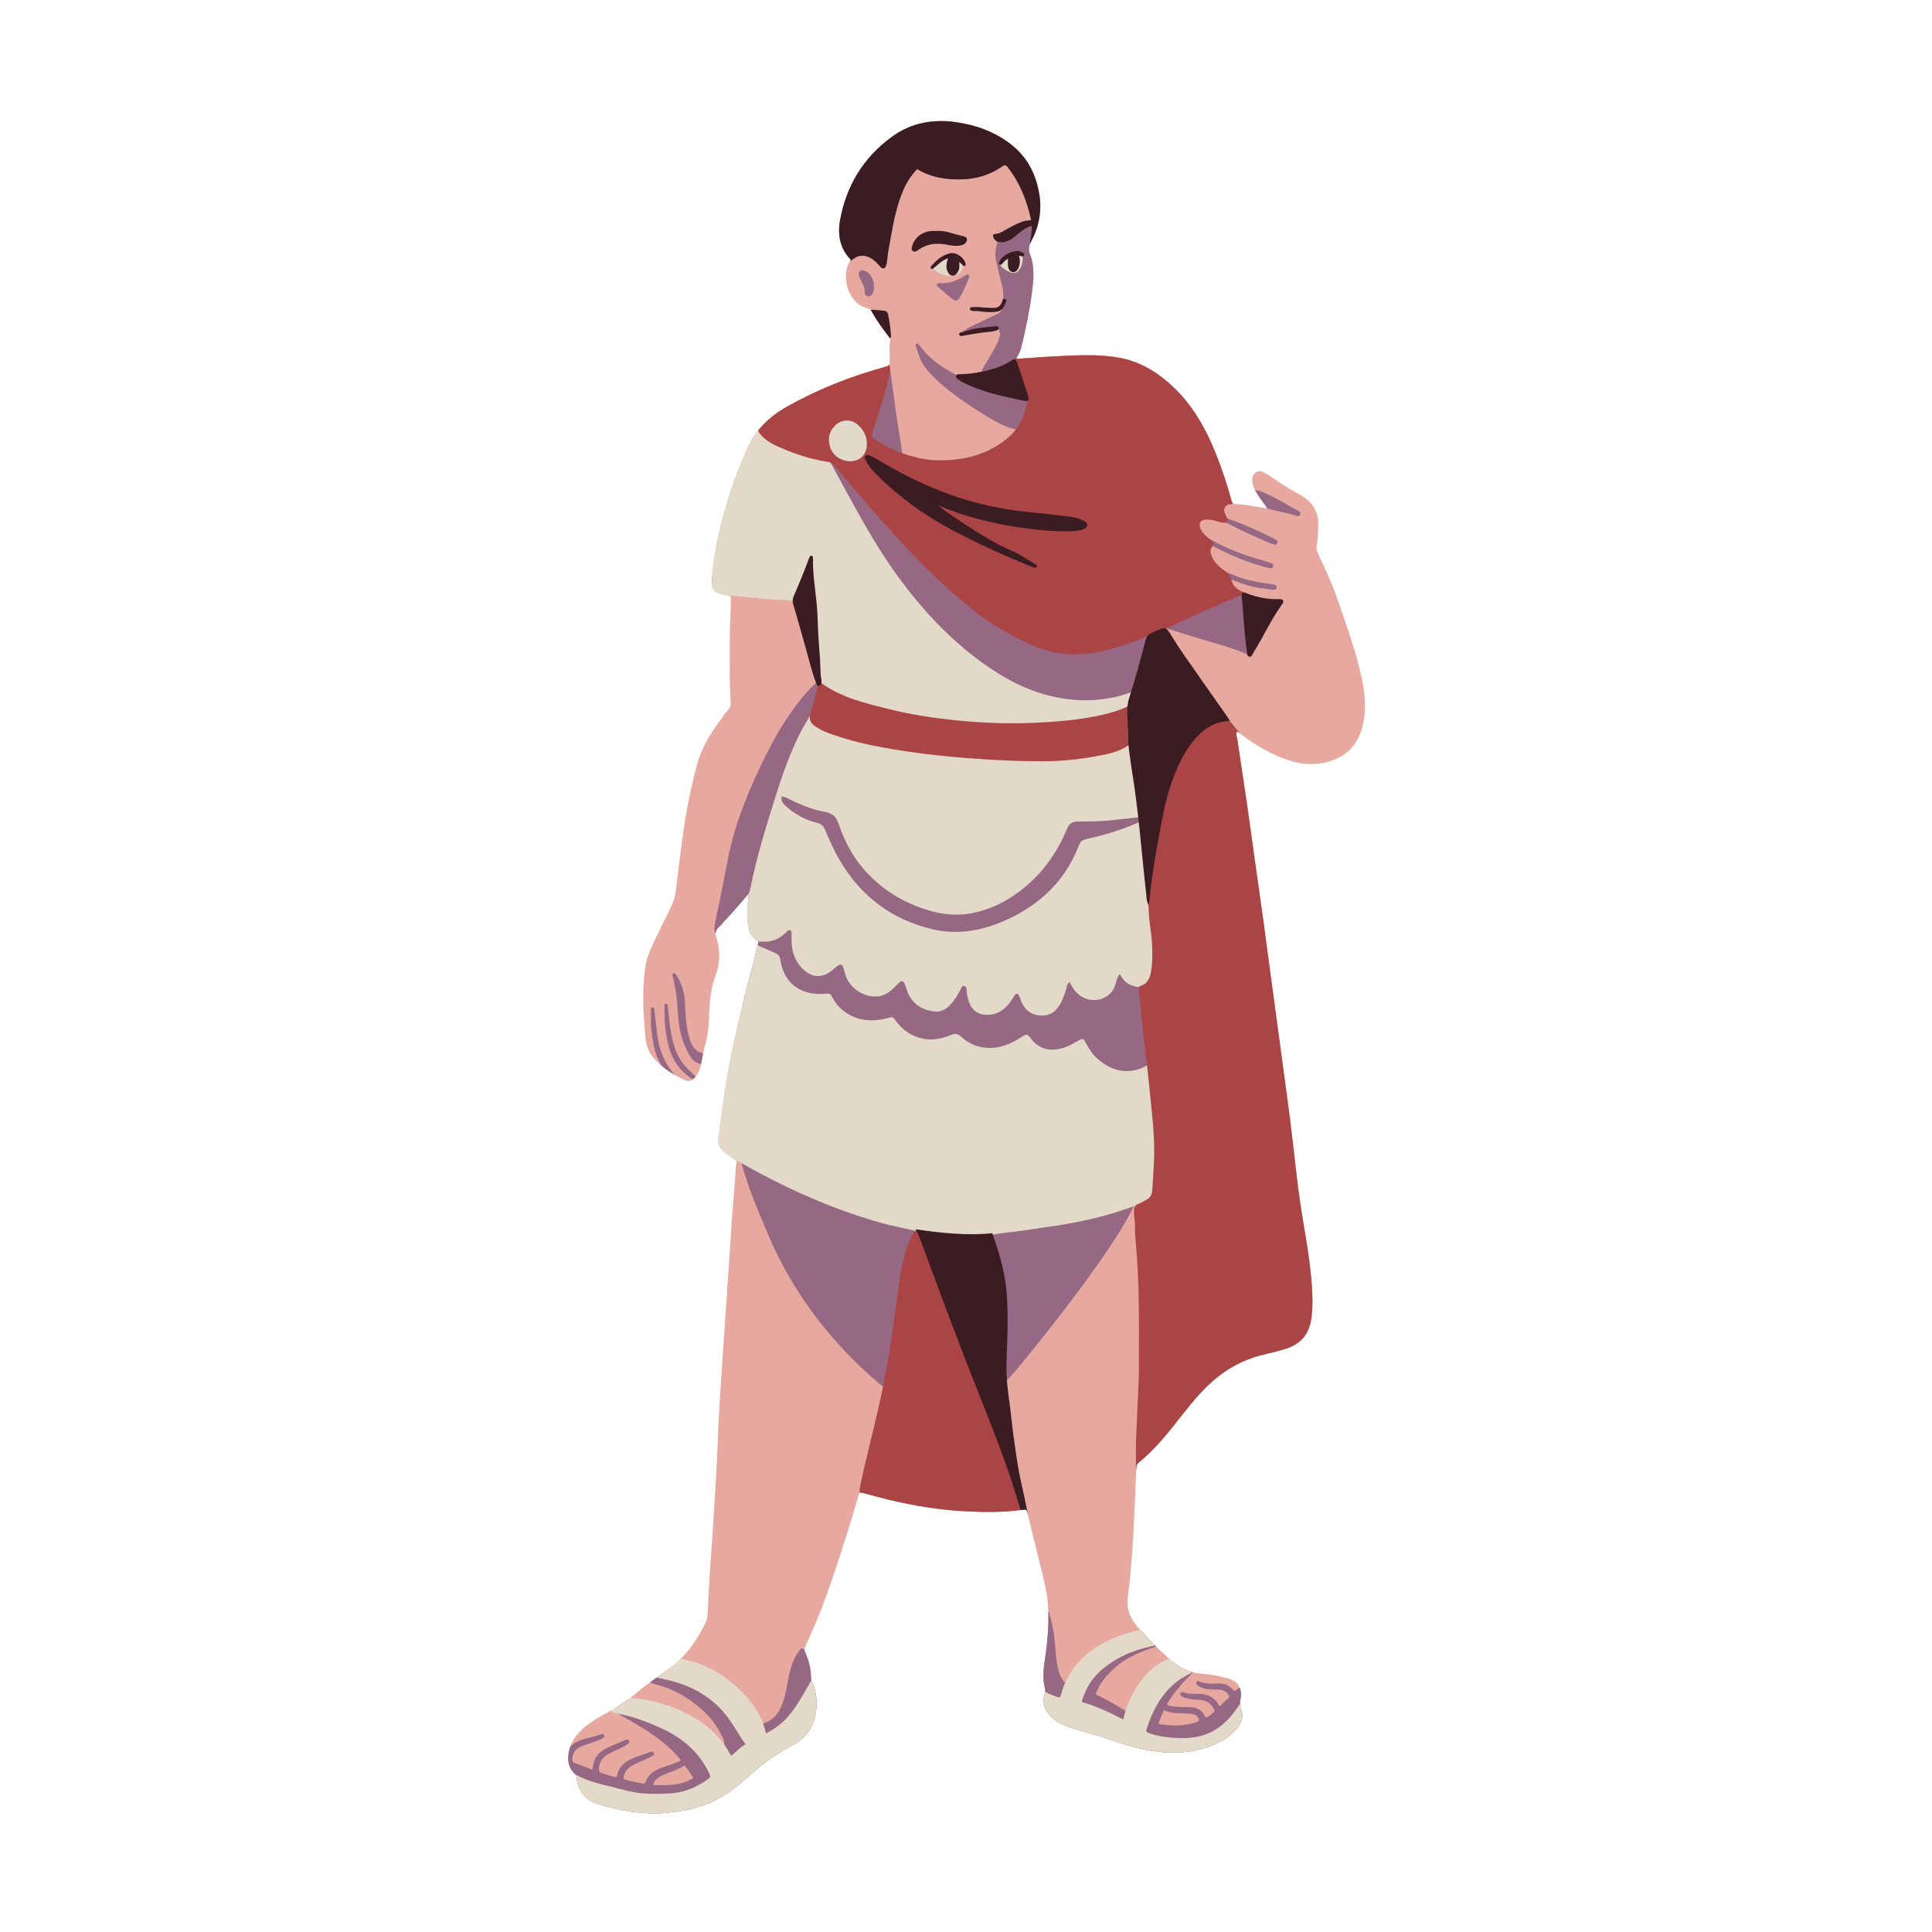
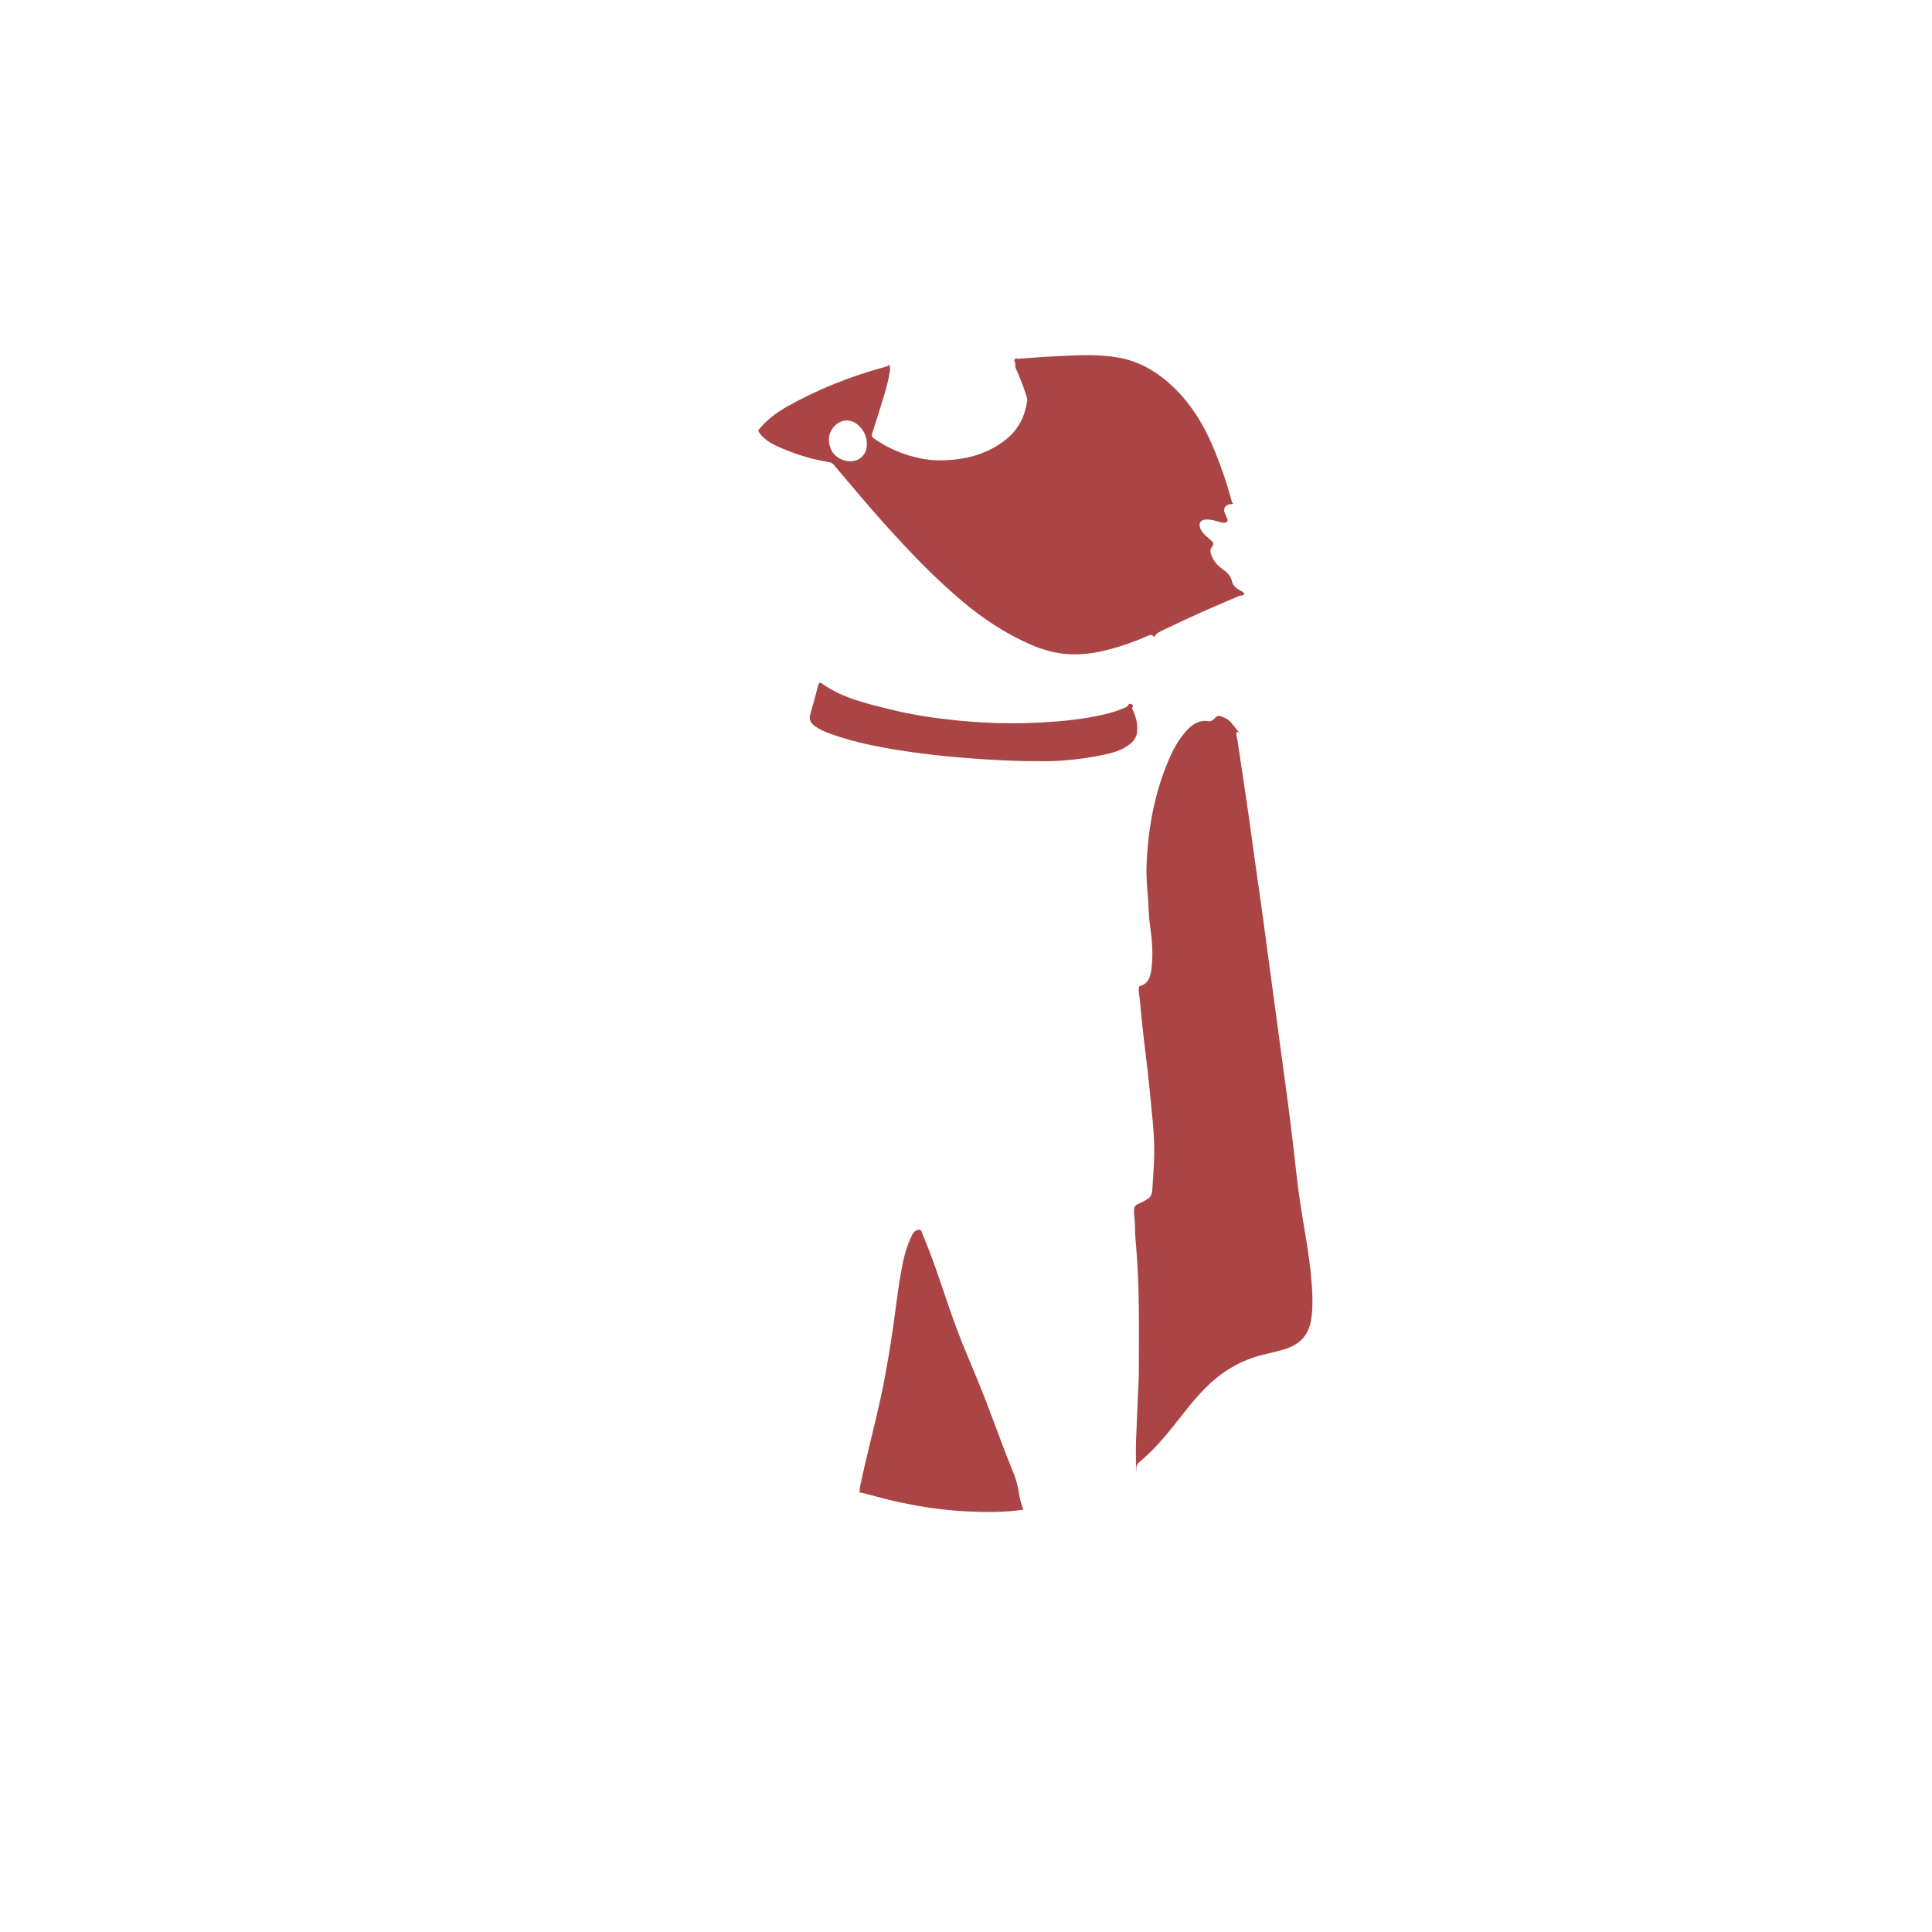
<svg xmlns="http://www.w3.org/2000/svg" width="500" zoomAndPan="magnify" viewBox="0 0 375 375" height="500" preserveAspectRatio="xMidYMid meet" version="1.0">
  <defs>
    <clipPath id="5654347ad1">
-       <path d="M 110.012 23 L 265 23 L 265 352 L 110.012 352 Z M 110.012 23 " clip-rule="nonzero" />
-     </clipPath>
+       </clipPath>
    <clipPath id="78bdc20812">
-       <path d="M 110.012 43 L 253 43 L 253 352 L 110.012 352 Z M 110.012 43 " clip-rule="nonzero" />
-     </clipPath>
+       </clipPath>
  </defs>
  <g clip-path="url(#5654347ad1)">
    <path fill="#e7a99f" d="M 264.316 141.523 C 263.215 145.23 260.613 147.305 256.906 148.062 C 253.695 148.715 250.672 147.965 247.75 146.664 C 245.203 145.535 242.895 144.023 240.668 142.367 C 240.496 142.238 240.344 142.078 240.07 142.031 C 239.859 142.648 240.141 143.234 240.219 143.809 C 240.785 147.801 241.422 151.777 242.004 155.766 C 242.543 159.48 243.035 163.199 243.559 166.914 C 244.09 170.723 244.645 174.527 245.172 178.336 C 245.641 181.746 246.086 185.16 246.543 188.57 C 246.938 191.492 247.34 194.41 247.73 197.332 C 248.215 200.898 248.691 204.465 249.168 208.027 C 249.586 211.133 250.023 214.238 250.41 217.348 C 250.832 220.734 251.223 224.125 251.598 227.516 C 252.039 231.523 252.664 235.5 253.344 239.473 C 253.902 242.746 254.375 246.031 254.617 249.352 C 254.77 251.402 254.824 253.438 254.59 255.488 C 254.195 258.934 252.594 260.883 249.273 261.902 C 247.281 262.512 245.227 262.855 243.246 263.512 C 240.156 264.543 237.453 266.199 235.051 268.375 C 232.246 270.918 230.02 273.961 227.676 276.902 C 225.676 279.41 223.555 281.805 221.07 283.855 C 220.703 284.156 220.574 284.488 220.555 284.965 C 220.383 289.277 220.215 293.594 219.977 297.902 C 219.77 301.559 219.473 305.207 219.055 308.848 C 219.012 309.25 218.945 309.648 218.891 310.047 C 218.594 312.34 219.434 314.258 220.914 315.93 C 223.043 318.324 225.301 320.59 227.77 322.648 C 229.398 324.008 231.238 324.73 233.375 324.879 C 235.043 324.992 236.699 325.312 238.316 325.77 C 240.324 326.336 241.195 327.758 240.785 329.797 C 240.645 330.5 240.617 331.137 240.906 331.848 C 241.52 333.363 240.836 334.633 239.855 335.746 C 238.688 337.078 237.199 337.996 235.586 338.668 C 232.438 339.973 229.168 340.375 225.75 340.102 C 222.344 339.828 219.117 338.953 215.934 337.809 C 213.316 336.863 210.598 336.238 207.957 335.375 C 206.5 334.898 205.109 334.309 204.004 333.195 C 202.805 331.984 202.258 330.578 202.766 328.887 C 202.902 328.426 202.898 328.012 202.781 327.539 C 202.309 325.629 202.562 323.711 202.848 321.805 C 203.324 318.633 203.613 315.453 203.457 312.246 C 203.324 309.539 202.699 306.918 202.035 304.301 C 201.148 300.816 200.324 297.316 199.465 293.824 C 199.254 292.965 199.238 292.949 198.43 293.059 C 194.805 293.562 191.16 293.543 187.527 293.355 C 182.402 293.094 177.344 292.277 172.355 291.066 C 170.785 290.688 169.234 290.254 167.676 289.84 C 166.844 289.621 166.84 289.617 166.598 290.414 C 165.715 293.324 164.887 296.25 163.953 299.141 C 161.727 306.051 159.473 312.957 156.32 319.52 C 156.113 319.953 156.094 320.312 156.301 320.75 C 157.031 322.316 157.398 323.973 157.43 325.703 C 157.434 325.957 157.492 326.188 157.602 326.414 C 158.266 327.785 158.5 329.273 158.488 330.746 C 158.457 334.09 157.188 336.82 154.16 338.555 C 152.465 339.523 150.754 340.469 149.176 341.633 C 147.32 342.996 145.59 344.508 143.859 346.02 C 140.609 348.852 136.93 350.75 132.637 351.43 C 130.543 351.762 128.453 352.039 126.34 351.961 C 122.699 351.824 119.137 351.199 115.688 350.035 C 113.406 349.27 112.148 347.629 111.965 345.207 C 111.941 344.887 111.879 344.613 111.629 344.379 C 110.137 342.961 110.035 341.242 110.566 339.395 C 111.078 337.617 112.211 336.277 113.605 335.133 C 114.883 334.086 116.305 333.25 117.758 332.473 C 120.07 331.234 122.223 329.77 124.211 328.059 C 126.051 326.477 128.137 325.219 130.074 323.758 C 133.18 321.418 135.336 318.344 136.977 314.867 C 137.18 314.445 137.301 313.992 137.328 313.523 C 137.473 310.891 137.59 308.254 137.754 305.621 C 137.895 303.297 138.09 300.98 138.246 298.656 C 138.402 296.336 138.539 294.012 138.68 291.688 C 138.852 288.805 139.031 285.926 139.18 283.043 C 139.281 281.117 139.309 279.191 139.41 277.27 C 139.578 274.078 139.77 270.887 139.973 267.695 C 140.211 263.945 140.473 260.199 140.727 256.453 C 141.02 252.121 141.324 247.785 141.617 243.449 C 141.766 241.254 141.883 239.051 142.043 236.852 C 142.258 233.945 142.496 231.039 142.73 228.129 C 142.797 227.328 142.746 226.516 142.934 225.719 C 143.02 225.352 142.789 225.152 142.508 224.977 C 141.793 224.535 141.129 224.02 140.473 223.496 C 139.641 222.832 139.297 222 139.441 220.957 C 139.777 218.434 140.098 215.906 140.449 213.387 C 141.758 204.094 144.051 195.012 146.461 185.961 C 146.703 185.062 146.895 184.152 147.109 183.25 C 147.164 183.012 147.285 182.777 146.996 182.59 C 145.285 181.473 145.113 179.707 145.035 177.906 C 144.973 176.477 145.211 175.066 145.328 173.426 C 143.645 175.457 142.039 177.27 140.387 179.039 C 140.133 179.312 139.922 179.633 139.633 179.863 C 138.82 180.52 138.77 181.23 139.098 182.219 C 139.898 184.633 139.727 187.105 138.855 189.449 C 137.867 192.102 137.73 194.832 137.617 197.594 C 137.547 199.297 137.391 200.996 136.926 202.652 C 136.594 203.848 136.328 205.059 136.129 206.285 C 135.953 207.371 135.566 208.375 134.809 209.215 C 134.289 209.793 133.699 209.988 132.973 209.66 C 130.594 208.586 128.43 207.207 126.727 205.199 C 125.762 204.062 125.418 202.668 125.277 201.234 C 124.84 196.746 124.598 192.25 125.242 187.758 C 125.477 186.113 126.082 184.582 126.797 183.098 C 127.898 180.805 128.996 178.508 130.148 176.238 C 130.707 175.145 131.039 174.008 131.191 172.797 C 131.875 167.348 132.43 161.883 133.453 156.484 C 133.977 153.742 134.582 151.02 135.312 148.32 C 136.191 145.078 137.953 142.32 139.91 139.656 C 140.352 139.055 140.766 138.426 141.266 137.875 C 141.746 137.344 141.871 136.766 141.816 136.082 C 141.512 132.109 141.684 128.129 141.645 124.152 C 141.617 121.539 141.844 118.938 141.871 116.328 C 141.875 115.836 141.793 115.559 141.23 115.59 C 140.992 115.605 140.742 115.508 140.5 115.453 C 138.543 115 138.004 114.457 138.18 112.223 C 138.441 108.91 139.031 105.641 139.797 102.41 C 141.031 97.207 142.773 92.188 144.922 87.281 C 146.551 83.559 149.164 80.961 152.629 78.996 C 158.719 75.547 165.16 73.004 171.898 71.184 C 172.504 71.02 172.691 70.801 172.691 70.195 C 172.688 68.801 172.574 67.398 172.789 66.008 C 172.832 65.723 172.664 65.543 172.512 65.348 C 171.297 63.77 170.125 62.164 169.168 60.414 C 169 60.113 168.789 59.922 168.469 59.855 C 164.691 59.082 162.945 53.551 165.152 50.426 C 162.992 48.262 162.547 45.512 163.051 42.738 C 164.258 36.062 167.574 30.578 173.117 26.547 C 176.836 23.844 181.023 23.074 185.512 23.703 C 189.395 24.246 192.996 25.539 196.125 27.938 C 199.32 30.379 201.051 33.688 201.719 37.613 C 202.277 40.902 201.68 43.977 200.121 46.883 C 199.695 47.68 199.574 48.465 199.902 49.289 C 200.848 51.668 200.637 54.113 200.332 56.551 C 199.891 60.059 199.164 63.516 198.355 66.957 C 198.141 67.875 197.828 68.73 197.289 69.461 C 197.336 69.691 197.492 69.645 197.594 69.641 C 199.98 69.48 202.363 69.27 204.754 69.16 C 208.883 68.969 213.012 68.68 217.125 69.41 C 220.754 70.059 223.852 71.727 226.613 74.098 C 230.945 77.816 233.781 82.543 235.883 87.773 C 237.109 90.828 238.176 93.934 239.027 97.113 C 239.129 97.492 239.18 97.801 239.699 97.824 C 241.781 97.918 243.82 98.336 245.945 98.727 C 245.824 98.348 245.598 98.109 245.402 97.855 C 244.832 97.113 244.312 96.34 243.828 95.543 C 243.52 95.035 243.258 94.5 243.141 93.922 C 242.984 93.148 242.934 92.348 243.641 91.77 C 244.355 91.191 245.059 91.539 245.723 91.898 C 246.156 92.137 246.57 92.422 246.973 92.711 C 248.469 93.781 250.027 94.738 251.641 95.621 C 252.184 95.918 252.711 96.254 253.219 96.609 C 255.008 97.859 255.891 99.574 255.879 101.766 C 255.871 103.195 255.785 104.621 255.562 106.031 C 255.461 106.672 255.684 107.195 255.941 107.719 C 257.348 110.594 258.648 113.512 259.688 116.539 C 261.422 121.586 263.266 126.602 264.359 131.84 C 265.031 135.059 265.27 138.309 264.316 141.523 Z M 264.316 141.523 " fill-opacity="1" fill-rule="nonzero" />
  </g>
  <g clip-path="url(#78bdc20812)">
    <path fill="#966883" d="M 129.562 202.191 C 129.168 200.375 128.992 198.523 128.969 196.664 C 128.969 196.168 128.969 195.672 128.969 195.176 C 128.969 194.965 129.051 194.789 129.273 194.785 C 129.496 194.777 129.574 194.949 129.598 195.156 C 129.715 196.234 129.859 197.305 129.961 198.383 C 130.125 200.086 130.465 201.746 130.977 203.375 C 131.562 205.23 132.656 206.742 134.078 208.043 C 134.375 208.316 134.668 208.594 134.949 208.887 C 134.969 208.906 134.988 208.93 135.008 208.953 C 134.941 209.039 134.883 209.133 134.809 209.215 C 134.703 209.332 134.598 209.426 134.488 209.512 C 134.469 209.5 134.449 209.492 134.43 209.477 C 134.301 209.395 134.176 209.301 134.047 209.215 C 131.527 207.527 130.191 205.074 129.562 202.191 Z M 126.918 203.059 C 127.211 204.477 127.738 205.758 128.477 206.922 C 129.262 207.574 130.105 208.145 130.992 208.652 C 130.969 208.625 130.945 208.598 130.922 208.57 C 128.902 206.312 127.91 203.613 127.543 200.652 C 127.348 199.086 127.18 197.516 127 195.945 C 126.977 195.719 126.926 195.484 126.633 195.516 C 126.418 195.539 126.352 195.73 126.352 195.934 C 126.355 196.527 126.352 197.117 126.352 197.707 C 126.324 199.512 126.555 201.293 126.918 203.059 Z M 131.023 191.562 C 131.5 193.875 131.473 196.242 131.758 198.574 C 132.051 200.945 132.781 203.156 134.066 205.18 C 134.488 205.84 135.055 206.281 135.812 206.477 C 135.902 206.5 135.992 206.508 136.082 206.504 C 136.098 206.43 136.117 206.359 136.129 206.285 C 136.227 205.68 136.344 205.082 136.473 204.484 C 136.316 204.41 136.105 204.332 135.82 204.227 C 135.168 203.992 134.738 203.527 134.402 202.949 C 134.07 202.383 133.875 201.766 133.711 201.141 C 133.156 199.062 133.035 196.934 132.965 194.797 C 132.906 193.105 132.488 191.5 131.73 189.98 C 131.574 189.672 131.391 189.391 131.168 189.133 C 131.051 189 130.926 188.82 130.707 188.934 C 130.473 189.059 130.496 189.234 130.562 189.48 C 130.75 190.168 130.879 190.867 131.023 191.562 Z M 218.391 237.238 C 219.48 235.332 220.543 233.457 221.051 231.234 C 221.531 229.129 220.672 228.094 219.414 227.504 C 219.219 227.414 219.012 227.348 218.805 227.277 C 217.387 226.777 215.91 226.59 214.422 226.543 C 211.527 226.457 208.652 226.605 205.785 227.07 C 203.145 227.5 200.566 228.117 198.086 229.129 C 193.891 230.844 191.07 233.824 189.699 238.152 C 188.973 240.438 188.621 242.797 188.379 245.168 C 188.121 247.703 188.117 250.254 188.16 253.5 C 188.219 254.91 188.117 257.02 188.289 259.133 C 188.457 261.234 188.586 263.336 188.93 265.418 C 189.137 266.703 189.363 267.988 189.973 269.156 C 190.684 270.527 191.746 270.824 193.055 270.027 C 193.887 269.52 194.578 268.848 195.242 268.148 C 196.805 266.5 198.246 264.746 199.672 262.98 C 204.949 256.422 210.133 249.793 214.863 242.824 C 216.098 241 217.301 239.148 218.391 237.238 Z M 240.906 331.848 C 241.52 333.363 240.836 334.633 239.855 335.746 C 238.688 337.078 237.199 337.996 235.586 338.668 C 232.438 339.973 229.168 340.375 225.75 340.102 C 222.344 339.828 219.117 338.953 215.934 337.809 C 213.316 336.863 210.598 336.238 207.957 335.375 C 206.5 334.898 205.109 334.309 204.004 333.195 C 202.805 331.984 202.258 330.578 202.766 328.887 C 202.902 328.426 202.898 328.012 202.781 327.539 C 202.309 325.629 202.562 323.711 202.848 321.805 C 203.309 318.727 203.59 315.641 203.461 312.531 C 204.121 314.461 204.523 316.445 204.719 318.488 C 204.906 320.395 204.941 322.328 205.449 324.195 C 205.742 325.285 206.168 326.312 207.156 326.988 C 207.793 327.426 207.914 327.398 208.27 326.703 C 211.09 321.219 215.602 317.977 221.441 316.504 C 222.402 317.562 223.387 318.598 224.406 319.598 C 224.117 319.703 223.824 319.789 223.531 319.887 C 220.77 320.82 218.152 322.016 216 324.047 C 214.77 325.211 213.719 326.508 212.992 328.047 C 212.875 328.297 212.699 328.531 212.734 328.914 C 215.109 329.957 217.305 331.422 219.641 332.75 C 220.133 331.762 220.512 330.816 220.988 329.914 C 222.5 327.059 224.531 324.672 227.238 322.883 C 227.391 322.781 227.547 322.684 227.703 322.59 C 227.727 322.609 227.746 322.629 227.77 322.648 C 228.918 323.605 230.18 324.242 231.57 324.59 C 230.531 325.625 229.516 326.684 228.578 327.812 C 227.801 328.746 227.105 329.73 226.484 330.867 C 227.297 331.293 228.141 331.227 228.945 331.328 C 229.344 331.379 229.758 331.352 230.16 331.336 C 231.859 331.27 233.332 331.625 234.023 333.414 C 234.523 333.215 234.891 332.934 235.246 332.641 C 235.844 332.141 235.848 332.113 235.434 331.43 C 234.852 330.477 233.988 330.02 232.887 329.949 C 231.988 329.891 231.086 329.855 230.215 329.598 C 229.883 329.5 229.57 329.367 229.289 329.172 C 229.074 329.023 229.039 328.816 229.156 328.602 C 229.262 328.414 229.453 328.363 229.641 328.445 C 230.652 328.883 231.719 328.746 232.77 328.77 C 234.414 328.805 235.73 329.406 236.543 330.902 C 236.59 330.984 236.648 331.059 236.707 331.129 C 236.723 331.148 236.762 331.148 236.777 331.152 C 237.316 330.641 237.852 330.129 238.395 329.629 C 238.66 329.383 238.617 329.168 238.422 328.902 C 237.891 328.172 237.137 327.961 236.297 327.953 C 235.395 327.941 234.488 327.953 233.613 327.703 C 233.16 327.57 232.723 327.41 232.371 327.086 C 232.199 326.926 232.117 326.727 232.262 326.504 C 232.379 326.316 232.59 326.289 232.758 326.363 C 233.941 326.871 235.176 326.801 236.422 326.773 C 237.5 326.746 238.539 327.004 239.25 327.93 C 239.504 328.266 239.734 328.238 240.02 327.996 C 240.211 327.836 240.402 327.68 240.602 327.539 C 240.887 328.168 240.961 328.922 240.785 329.797 C 240.645 330.5 240.617 331.137 240.906 331.848 Z M 232.484 333.312 C 232.145 332.836 231.633 332.688 231.105 332.645 C 229.359 332.504 227.582 332.672 225.91 331.965 C 225.48 332.852 225.152 333.648 224.852 334.578 C 225.367 334.812 225.844 334.738 226.293 334.801 C 228.285 335.066 230.246 334.871 232.168 334.309 C 232.812 334.117 232.871 333.863 232.484 333.312 Z M 157.602 326.414 C 158.266 327.785 158.5 329.273 158.488 330.746 C 158.457 334.09 157.188 336.82 154.16 338.555 C 152.465 339.523 150.754 340.469 149.176 341.633 C 147.32 342.996 145.59 344.508 143.859 346.02 C 140.609 348.852 136.93 350.75 132.637 351.43 C 130.543 351.762 128.453 352.039 126.34 351.961 C 122.699 351.824 119.137 351.199 115.688 350.035 C 115.273 349.895 114.906 349.719 114.559 349.52 C 114.996 349.316 115.438 349.117 115.883 348.926 C 116.191 348.797 116.539 348.758 116.832 348.48 C 115.273 347.984 113.75 347.5 112.293 346.84 C 112.121 346.344 112.012 345.801 111.965 345.207 C 111.941 344.887 111.879 344.613 111.629 344.379 C 110.137 342.961 110.035 341.242 110.566 339.395 C 110.602 339.277 110.645 339.168 110.684 339.055 C 111.191 338.457 111.922 338.035 112.805 337.734 C 114.035 337.312 115.336 337.113 116.559 336.656 C 116.801 336.562 117.145 336.453 117.27 336.828 C 117.387 337.168 117.105 337.328 116.855 337.465 C 115.98 337.953 115.012 338.195 114.078 338.523 C 113.551 338.711 113.016 338.879 112.512 339.121 C 111.547 339.59 111.145 340.43 111.102 341.465 C 111.09 341.762 111.121 342.016 111.453 342.145 C 112.613 342.578 113.766 343.027 114.938 343.477 C 115 343.359 115.078 343.285 115.082 343.207 C 115.152 341.32 116.184 340.074 117.793 339.281 C 118.961 338.707 120.188 338.246 121.391 337.742 C 121.621 337.645 121.891 337.547 122.059 337.816 C 122.25 338.125 122.039 338.348 121.809 338.527 C 121.289 338.93 120.695 339.199 120.105 339.48 C 119.293 339.867 118.449 340.188 117.695 340.695 C 116.742 341.34 116.301 342.242 116.258 343.375 C 116.242 343.762 116.344 344.035 116.75 344.148 C 117.703 344.414 118.625 344.789 119.559 344.941 C 119.809 344.801 119.785 344.594 119.828 344.418 C 120.137 343.16 120.914 342.273 122.031 341.668 C 123.379 340.938 124.863 340.559 126.289 340.035 C 126.555 339.938 126.793 339.957 126.926 340.23 C 127.07 340.531 126.855 340.703 126.637 340.824 C 126.199 341.062 125.758 341.289 125.305 341.488 C 124.418 341.871 123.523 342.23 122.688 342.707 C 121.707 343.266 121.102 344.074 121.023 345.305 C 122.266 345.727 123.547 345.941 124.824 346.176 C 125.168 346.238 125.262 346.035 125.352 345.797 C 125.852 344.469 126.891 343.715 128.145 343.219 C 129.035 342.863 129.965 342.598 130.875 342.281 C 131.285 342.137 131.699 342.008 132.18 341.684 C 131.574 340.902 130.906 340.188 130.195 339.52 C 127.59 337.07 124.578 335.211 121.465 333.492 C 121.086 333.281 120.695 333.082 120.336 332.836 C 119.809 332.473 119.527 331.992 119.496 331.48 C 120.34 330.965 121.16 330.406 121.957 329.824 C 122.5 329.973 123.031 330.16 123.551 330.371 C 128.438 332.34 132.805 335.07 136.285 339.086 C 137 339.91 137.605 340.812 138.203 341.703 C 138.535 341.691 138.625 341.426 138.766 341.242 C 139.156 340.719 139.461 340.113 139.922 339.668 C 140.754 338.867 140.711 338.129 140.219 337.129 C 139.184 335.027 137.84 333.191 136.078 331.668 C 133.48 329.422 130.566 327.738 127.199 326.918 C 126.926 326.852 126.652 326.77 126.402 326.648 C 126.328 326.613 126.258 326.57 126.188 326.523 C 127.422 325.629 128.691 324.785 129.914 323.875 C 136.152 325.57 141.082 329.031 144.348 334.723 C 144.828 335.559 144.824 335.547 145.762 335.238 C 146.465 335.004 147.172 334.77 147.895 334.59 C 149.699 334.145 150.852 332.996 151.59 331.34 C 152.266 329.824 152.582 328.219 152.871 326.605 C 153.266 324.434 153.711 322.285 155.09 320.465 C 155.559 319.844 155.555 319.902 156.16 320.168 C 156.16 320.355 156.203 320.543 156.301 320.75 C 157.031 322.316 157.398 323.973 157.43 325.703 C 157.434 325.957 157.492 326.188 157.602 326.414 Z M 134.566 345.105 C 134.02 344.234 133.523 343.422 132.879 342.66 C 131.844 343.359 130.711 343.758 129.582 344.176 C 128.945 344.41 128.305 344.66 127.754 345.074 C 127.312 345.41 126.898 345.758 126.773 346.457 C 129.516 346.547 132.152 346.625 134.566 345.105 Z M 178.52 238.645 C 176.875 233.055 173.984 228.234 169.336 224.629 C 163.988 220.48 157.941 218.73 151.18 219.836 C 149.43 220.121 147.793 220.742 146.246 221.664 C 144.988 222.414 144.723 223.848 143.797 224.805 C 143.684 224.922 143.742 225.098 143.785 225.25 C 143.875 225.547 143.953 225.844 144.035 226.141 C 145.34 230.832 147.242 235.297 149.148 239.762 C 154.117 251.395 161.664 261.07 171.348 269.145 C 172.25 269.898 173.152 270.672 174.211 271.215 C 175.742 272 176.801 271.664 177.629 270.168 C 178.176 269.184 178.477 268.109 178.723 267.023 C 179.809 262.191 180.148 257.277 180.234 252.344 C 180.215 250.883 180.176 249.426 180.078 247.969 C 179.871 244.805 179.418 241.684 178.52 238.645 Z M 179.43 71.117 C 180.469 72.527 181.723 73.742 183.059 74.863 C 185.727 77.105 188.621 79.039 191.602 80.84 C 193.195 81.805 194.805 82.766 196.637 83.223 C 197.805 83.516 199.012 83.609 199.965 82.652 C 201.371 81.242 201.895 77.59 199.609 75.891 C 198.98 75.422 198.27 75.113 197.523 74.883 C 195.695 74.32 193.797 74.113 191.77 73.875 C 193.426 73.328 194.852 72.59 196.254 71.801 C 197.379 71.168 198.344 70.41 199.16 69.527 C 198.641 69.566 198.117 69.605 197.594 69.641 C 197.492 69.645 197.336 69.691 197.289 69.461 C 197.828 68.73 198.141 67.875 198.355 66.957 C 199.164 63.516 199.891 60.059 200.332 56.551 C 200.637 54.113 200.848 51.668 199.902 49.289 C 199.574 48.465 199.695 47.68 200.121 46.883 C 200.707 45.785 201.156 44.664 201.461 43.52 C 201.141 43.426 200.789 43.398 200.395 43.473 C 198.531 43.828 196.891 44.676 195.297 45.66 C 194.906 45.902 194.625 46.402 194.016 46.238 C 193.816 46.184 193.746 46.469 193.691 46.637 C 193.277 47.949 193.023 49.281 193.344 50.656 C 193.691 52.164 194.012 53.68 194.438 55.164 C 194.781 56.375 194.727 57.613 194.824 58.832 C 194.898 59.781 194.336 60.598 193.387 61.043 C 191.672 61.848 189.973 62.68 188.258 63.48 C 187.832 63.68 187.469 63.965 187.074 64.207 C 186.902 64.316 186.77 64.449 186.855 64.66 C 186.98 64.953 187.184 64.809 187.398 64.754 C 189.203 64.301 191.039 64 192.883 63.758 C 193.684 63.656 193.898 63.859 194.082 64.633 C 194.141 64.898 194.059 65.117 194.004 65.359 C 193.707 66.621 193.004 67.688 192.375 68.785 C 191.742 69.891 191.023 70.945 190.492 72.102 C 190.254 72.617 190.055 73.145 190.52 73.699 C 189.824 73.812 189.32 73.582 188.793 73.57 C 187.488 73.539 186.285 73.141 185.16 72.531 C 182.535 71.117 180.148 69.406 178.398 66.941 C 178.25 66.734 178.117 66.59 177.879 66.711 C 177.684 66.812 177.711 67.023 177.77 67.207 C 178.207 68.559 178.57 69.953 179.43 71.117 Z M 251.934 99.117 C 249.656 97.859 247.43 96.504 245.027 95.477 C 244.66 95.324 244.285 95.152 243.961 95.18 C 243.844 95.184 243.738 95.188 243.633 95.203 C 243.695 95.316 243.762 95.43 243.828 95.543 C 244.312 96.34 244.832 97.113 245.402 97.855 C 245.586 98.098 245.801 98.328 245.926 98.68 C 246.051 98.723 246.18 98.762 246.305 98.793 C 248.039 99.262 249.82 99.52 251.531 100.09 C 251.809 100.184 252.188 100.281 252.363 99.922 C 252.559 99.512 252.234 99.285 251.934 99.117 Z M 247.137 113.453 C 246.891 113.418 246.648 113.336 246.402 113.316 C 244.98 113.184 243.594 112.855 242.199 112.555 C 240.434 112.18 238.867 111.25 237.133 110.789 C 236.84 110.711 236.484 110.508 236.34 110.918 C 236.223 111.254 236.602 111.352 236.836 111.488 C 236.941 111.555 237.055 111.602 237.168 111.66 C 238.66 112.426 240.238 112.988 241.832 113.504 C 243.523 114.047 245.277 114.285 247.203 114.469 C 247.395 114.449 247.781 114.41 247.793 113.961 C 247.805 113.57 247.461 113.496 247.137 113.453 Z M 247.457 104.645 C 247.273 104.527 247.082 104.426 246.887 104.332 C 243.938 102.883 240.941 101.547 237.828 100.488 C 237.586 100.406 237.348 100.375 237.309 100.379 C 236.859 100.41 236.531 100.266 236.445 100.582 C 236.348 100.945 236.695 101.02 236.957 101.098 C 238.086 101.449 239.117 102.023 240.172 102.547 C 242.117 103.508 244.102 104.387 246.094 105.254 C 246.406 105.387 246.73 105.492 247.051 105.617 C 247.391 105.746 247.754 105.836 247.93 105.426 C 248.113 105.008 247.746 104.824 247.457 104.645 Z M 234.746 105.539 C 234.992 105.727 235.258 105.891 235.527 106.039 C 238.758 107.785 242.141 109.152 245.684 110.113 C 245.949 110.188 246.23 110.227 246.473 110.277 C 246.762 110.281 247.027 110.27 247.121 109.98 C 247.227 109.664 247.078 109.438 246.777 109.32 C 246.488 109.211 246.195 109.113 245.898 109.023 C 243.828 108.395 241.742 107.805 239.734 106.984 C 238.184 106.352 236.645 105.699 235.211 104.824 C 234.969 104.676 234.66 104.359 234.418 104.77 C 234.234 105.09 234.496 105.352 234.746 105.539 Z M 242.711 119.387 C 242.617 118.402 242.477 117.418 242.168 116.473 C 241.848 115.492 241.559 115.316 240.539 115.32 C 239.895 115.32 239.324 115.547 238.762 115.809 C 237.184 116.551 235.539 117.066 233.832 117.426 C 232.562 117.695 231.293 118 230.047 118.355 C 228.406 118.82 226.777 119.309 225.211 119.992 C 224.688 120.219 224.277 120.504 224.465 121.168 C 224.844 121.492 225.305 121.652 225.777 121.797 C 228.383 122.59 230.992 123.383 233.598 124.184 C 236.465 125.066 239.395 125.762 242.125 127.043 C 242.301 127.125 242.469 127.227 242.637 127.082 C 242.883 126.875 242.719 126.703 242.559 126.543 C 242.383 126.375 242.5 126.211 242.551 126.035 C 243.191 123.832 242.918 121.605 242.711 119.387 Z M 224.449 121.16 C 224.453 121.164 224.457 121.164 224.465 121.168 C 224.465 121.172 224.465 121.176 224.465 121.18 L 224.449 121.156 C 224.926 122.438 225.453 123.707 225.746 125.039 C 226.23 127.23 226.055 129.426 225.555 131.598 C 225.309 132.656 225.078 133.719 224.781 134.762 C 224.598 135.398 224.668 135.957 224.926 136.559 C 226.66 140.645 228.375 144.742 230.082 148.84 C 230.266 149.289 230.707 149.73 230.305 150.293 C 230.273 150.34 230.348 150.465 230.375 150.551 C 231.352 153.605 231.898 156.754 232.496 159.891 C 232.984 162.449 233.578 164.988 234.086 167.547 C 234.441 169.32 234.496 171.117 234.445 172.926 C 234.348 176.188 234.254 179.445 234.496 182.711 C 234.738 185.938 234.098 189.074 233.391 192.203 C 231.918 198.727 228.438 204.211 224.535 209.488 C 222.367 212.418 219.828 214.953 216.684 216.832 C 214.367 218.215 211.895 219.184 209.164 219.406 C 207.504 219.543 205.871 219.379 204.246 219.082 C 202.535 218.77 200.84 218.355 199.129 218.051 C 197.406 217.742 195.664 217.734 193.922 217.934 C 190.664 218.301 187.402 218.301 184.137 218.09 C 182.336 217.977 180.535 217.836 178.738 217.688 C 173.945 217.293 169.289 216.215 164.676 214.914 C 161.16 213.922 157.77 212.641 154.645 210.723 C 151.191 208.605 148.5 205.832 146.875 202.047 C 145.867 199.707 144.957 197.34 144.152 194.93 C 144.891 191.934 145.668 188.945 146.461 185.961 C 146.703 185.062 146.895 184.152 147.109 183.25 C 147.164 183.012 147.285 182.777 146.996 182.59 C 146.105 182.008 145.637 181.25 145.379 180.406 C 145.949 179.125 146.609 177.883 147.383 176.684 C 148.086 175.59 149.004 174.797 150.098 174.199 C 150.871 173.773 151.047 173.215 150.992 172.383 C 150.82 169.906 150.734 167.422 150.602 164.742 C 150.273 165.418 150.023 165.934 149.773 166.453 C 148.258 169.629 146.793 172.832 145.102 175.918 C 145.172 175.129 145.266 174.309 145.328 173.426 C 143.645 175.457 142.039 177.27 140.387 179.039 C 140.133 179.312 139.922 179.633 139.633 179.863 C 139.156 180.25 138.949 180.652 138.918 181.117 C 138.781 180.938 138.691 180.703 138.68 180.371 C 138.652 179.496 138.883 178.648 139.07 177.809 C 139.98 173.672 140.699 169.496 141.578 165.355 C 142.629 160.398 144.469 155.699 146.531 151.09 C 148.664 146.328 151.027 141.691 154.113 137.457 C 155.246 135.898 156.453 134.398 157.855 133.066 C 158.012 132.914 158.176 132.77 158.309 132.598 C 158.77 131.992 158.914 131.996 159.309 132.652 C 159.832 133.535 159.73 134.512 159.738 135.469 C 159.762 138.996 159.246 142.445 158.203 145.816 C 158.152 145.98 158.168 146.168 158.16 146.344 C 158.938 145.773 159.574 145.09 160.059 144.23 C 160.789 142.934 161.508 141.633 162.082 140.25 C 162.703 138.762 163.453 137.332 164.227 135.914 C 165.395 133.785 166.012 131.535 166 129.059 C 165.98 124.945 165.574 120.891 164.938 116.828 C 164.352 113.098 163.207 109.527 162.348 105.879 C 161.559 102.52 160.453 99.262 159.332 96.004 C 158.352 93.148 158.125 90.242 159.031 87.309 C 159.059 87.223 159.082 87.129 159.102 87.039 C 159.367 85.711 160.207 85.137 161.535 85.125 C 161.996 85.121 162.355 85.184 162.727 85.492 C 165.664 87.938 168.625 90.363 171.57 92.801 C 173.137 94.102 174.965 94.848 176.891 95.398 C 180.711 96.5 184.562 97.496 188.336 98.758 C 190.75 99.566 193.074 100.633 195.527 101.328 C 197.383 101.852 199.242 102.355 201.047 103.031 C 203.363 103.895 205.535 105.027 207.547 106.457 C 209.555 107.879 211.699 109.078 213.82 110.312 C 214.953 110.969 216.043 111.68 217.094 112.461 C 218.203 113.289 219.18 114.234 219.867 115.445 C 220.754 117 222.105 118.184 223.188 119.586 C 223.598 120.117 224.027 120.633 224.449 121.16 Z M 158.129 146.371 C 158.074 146.371 158.055 146.383 158.09 146.418 C 158.102 146.402 158.117 146.387 158.129 146.371 Z M 182.289 55.871 C 183.102 56.586 183.93 57.281 184.758 57.98 C 185.398 58.52 185.824 58.492 186.273 57.762 C 187.02 56.555 187.555 55.238 188.066 53.918 C 188.141 53.723 188.238 53.488 188.02 53.32 C 187.805 53.152 187.609 53.297 187.426 53.41 C 187.242 53.523 187.07 53.656 186.883 53.766 C 185.645 54.492 184.332 54.98 182.949 54.992 C 182.809 54.969 182.75 54.957 182.688 54.949 C 182.375 54.906 182.02 54.848 181.883 55.211 C 181.762 55.539 182.094 55.699 182.289 55.871 Z M 167.844 56.824 C 167.805 57.195 168.152 57.426 168.492 57.527 C 168.793 57.617 169.027 57.414 169.215 57.211 C 169.598 56.793 169.609 56.25 169.672 55.836 C 169.637 54.641 169.32 53.668 168.461 52.93 C 167.945 52.484 167.273 52.312 166.949 52.609 C 166.453 53.062 166.707 53.566 166.93 54.055 C 167.332 54.941 167.953 55.75 167.844 56.824 Z M 168.164 82.918 C 168.516 86.125 170.418 88.137 173.477 89.672 C 173.613 89.738 173.77 89.781 173.922 89.801 C 174.41 89.855 174.793 89.664 174.957 89.203 C 175.078 88.855 175.176 88.492 175.125 88.105 C 175.004 87.219 174.93 86.32 174.766 85.438 C 173.992 81.234 173.52 76.992 172.93 72.766 C 172.871 72.336 172.793 71.91 172.707 71.488 C 172.676 71.332 172.555 71.203 172.387 71.195 C 172.199 71.188 172.133 71.336 172.117 71.504 C 172.105 71.625 172.098 71.75 172.086 71.977 C 171.289 71.73 170.934 72.191 170.617 72.727 C 168.77 75.879 167.758 79.207 168.164 82.918 Z M 168.164 82.918 " fill-opacity="1" fill-rule="nonzero" />
  </g>
-   <path fill="#e3d9c8" d="M 207.082 237.562 C 204.059 238.082 201.012 238.473 197.98 238.934 C 196.414 239.172 194.828 239.262 193.277 239.547 C 190.32 240.086 187.344 240.121 184.371 240.004 C 182.426 239.926 180.488 239.613 178.586 239.125 C 175.98 238.457 173.32 238.031 170.73 237.285 C 162.328 234.867 154.34 231.453 146.664 227.285 C 145.684 226.754 144.707 226.211 143.75 225.641 C 143.469 225.473 143.18 225.379 142.879 225.328 C 142.801 225.188 142.668 225.074 142.508 224.977 C 141.793 224.535 141.129 224.02 140.473 223.496 C 139.641 222.832 139.297 222 139.441 220.957 C 139.777 218.434 140.098 215.906 140.449 213.387 C 141.758 204.094 144.051 195.012 146.461 185.961 C 146.684 185.129 146.863 184.293 147.062 183.457 C 147.102 183.477 147.148 183.5 147.188 183.523 C 147.379 183.625 147.574 183.723 147.773 183.809 C 148.684 184.207 149.59 184.605 150.504 184.996 C 151.098 185.25 151.375 185.66 151.473 186.332 C 152.203 191.348 156.105 193.32 160.27 192.875 C 160.93 192.805 161.242 192.93 161.512 193.484 C 162.141 194.766 163.07 195.801 164.258 196.59 C 166.703 198.215 169.367 198.336 172.129 197.656 C 173.398 197.344 173.164 197.227 173.965 198.266 C 174.969 199.578 176.191 200.59 177.746 201.195 C 180.094 202.113 182.383 201.824 184.625 200.867 C 185.379 200.543 185.895 200.617 186.527 201.199 C 188.547 203.051 190.945 203.723 193.676 203.258 C 195.34 202.977 196.785 202.23 198.184 201.352 C 199.359 200.617 199.352 200.621 200.18 201.684 C 201.508 203.379 203.227 204.016 205.359 203.637 C 206.711 203.402 207.883 202.805 209.043 202.133 C 210.223 201.449 210.238 201.449 210.859 202.617 C 211.465 203.75 212.18 204.805 213.168 205.637 C 215.68 207.75 218.484 208.574 221.641 207.285 C 225.609 205.668 227.918 200.422 226.398 196.379 C 225.617 194.301 224.367 192.641 221.703 192.82 C 221.828 191.836 221.727 191.668 220.781 191.543 C 219.32 191.355 218.207 190.691 217.543 189.352 C 217.488 189.234 217.43 189.133 217.234 189.156 C 216.828 189.758 216.695 190.5 216.469 191.188 C 215.367 194.523 211.203 194.977 209.004 192.711 C 208.414 192.102 208 191.387 207.602 190.629 C 207.086 190.973 207.09 191.512 206.953 191.965 C 206.578 193.18 206.176 194.383 205.434 195.434 C 204.668 196.516 203.625 197.129 202.285 197.129 C 200.426 197.129 199.098 196.246 198.305 194.57 C 198.105 194.152 198.004 193.691 197.805 193.273 C 197.582 192.797 197.297 192.766 196.969 193.184 C 196.648 193.602 196.398 194.07 196.086 194.496 C 195.258 195.625 194.242 196.527 192.836 196.836 C 190.477 197.348 188.625 196.508 187.973 194.156 C 187.816 193.59 187.68 193.016 187.625 192.43 C 187.59 192.035 187.664 191.523 187.215 191.395 C 186.691 191.246 186.594 191.812 186.414 192.141 C 185.801 193.262 185.16 194.359 184.23 195.254 C 183.449 196 182.5 196.465 181.449 196.344 C 178.883 196.055 176.961 194.809 176.047 192.281 C 175.93 191.961 175.844 191.629 175.734 191.309 C 175.387 190.289 175.008 190.199 174.254 190.996 C 173.715 191.566 173.16 192.109 172.531 192.566 C 171.895 193.027 171.199 193.34 170.395 193.406 C 167.637 193.645 164.898 191.824 164.078 189.172 C 163.945 188.727 163.844 188.273 163.695 187.836 C 163.473 187.184 163.137 187.066 162.574 187.473 C 162.098 187.82 161.68 188.246 161.199 188.59 C 159.48 189.82 157.684 189.723 156.102 188.332 C 154.844 187.223 154.105 185.84 153.785 184.191 C 153.594 183.199 153.648 182.215 153.633 181.223 C 153.629 180.973 153.656 180.699 153.375 180.578 C 153.098 180.457 152.906 180.656 152.723 180.824 C 152.586 180.953 152.453 181.082 152.316 181.207 C 151.148 182.293 149.793 182.883 148.168 182.77 C 147.891 182.754 147.609 182.762 147.328 182.762 C 147.27 182.762 147.211 182.766 147.152 182.773 C 147.125 182.707 147.082 182.645 146.996 182.59 C 145.285 181.473 145.113 179.707 145.035 177.906 C 144.973 176.484 145.211 175.082 145.328 173.453 C 145.484 173.008 145.625 172.555 145.719 172.09 C 146.898 166.262 148.648 160.59 150.43 154.926 C 151.652 151.027 152.98 147.164 154.73 143.461 C 155.445 141.941 156.262 140.48 157.141 139.051 C 157.223 138.918 157.305 138.789 157.395 138.66 C 157.539 138.453 157.711 138.211 157.992 138.363 C 158.289 138.527 158.145 138.773 158.012 139 C 157.887 139.211 157.789 139.438 157.648 139.734 C 160.359 140.223 163.059 140.465 165.773 140.688 C 165.031 140.078 164.238 139.559 163.523 138.934 C 162.203 137.781 160.926 136.582 160.164 134.984 C 159.422 133.426 158.902 131.832 158.824 130.031 C 158.711 127.496 157.949 125.039 157.273 122.594 C 156.949 121.43 156.562 120.285 156.066 119.18 C 155.836 118.668 155.547 118.195 155.227 117.734 C 154.707 116.98 154.047 116.586 153.059 116.543 C 150.176 116.414 147.301 116.152 144.426 115.848 C 143.191 115.719 141.949 115.637 140.711 115.508 C 140.641 115.488 140.57 115.469 140.5 115.453 C 138.918 115.09 138.273 114.645 138.172 113.32 C 138.203 113.324 138.234 113.328 138.27 113.324 C 138.363 112.891 138.285 112.465 138.199 112.047 C 138.469 108.793 139.043 105.586 139.797 102.41 C 141.031 97.207 142.773 92.188 144.922 87.281 C 146.32 84.082 148.449 81.719 151.223 79.871 C 152.234 80.43 153.215 81.043 154.227 81.602 C 156.238 82.711 158.258 83.809 160.277 84.906 C 160.383 84.965 160.504 84.988 160.672 85.047 C 160.711 83.195 161.551 81.781 162.902 80.629 C 163.203 80.371 163.477 80.137 163.883 80.426 C 163.953 80.477 164.059 80.488 164.148 80.484 C 165.848 80.438 166.855 81.438 167.555 82.809 C 168.453 84.578 168.961 86.453 168.84 88.457 C 168.723 90.434 167.336 91.387 165.43 90.836 C 164.074 90.445 163.031 89.574 161.992 88.605 C 161.906 89.07 162.273 89.477 161.98 89.922 C 161.449 89.438 161.297 88.68 160.727 88.176 C 160.504 88.449 160.598 88.664 160.719 88.879 C 165.055 96.758 169.094 104.812 174.441 112.098 C 179.352 118.777 184.977 124.758 191.855 129.469 C 195.695 132.102 199.805 134.188 204.391 135.203 C 210.871 136.641 217.094 135.961 222.992 132.828 C 223.184 132.727 223.348 132.574 223.68 132.582 C 223.133 134.812 222.191 136.77 220.457 138.301 C 218.461 140.062 216.016 140.848 213.512 141.512 C 213.219 141.59 212.922 141.633 212.648 141.824 C 214.52 141.75 216.211 142.297 217.863 143.074 C 218.84 143.531 219.438 144.246 219.797 145.219 C 220.215 146.359 220.43 147.555 220.551 148.754 C 220.855 151.711 220.965 154.684 221.484 157.621 C 221.613 158.371 221.469 158.574 220.711 158.664 C 218.773 158.883 216.832 159.109 214.887 159.289 C 212.957 159.469 211.035 159.441 209.105 159.461 C 208.121 159.469 207.516 159.898 207.129 160.828 C 205.539 164.695 203.312 168.152 200.246 171.02 C 196.945 174.105 193.176 176.367 188.668 177.246 C 185.762 177.812 182.914 177.516 180.117 176.664 C 175.121 175.141 170.848 172.484 167.457 168.477 C 165.344 165.98 163.867 163.109 162.824 160.043 C 162.344 158.633 161.656 157.84 160.125 157.59 C 157.789 157.207 155.613 156.273 153.484 155.25 C 152.934 154.988 152.398 154.656 151.73 154.578 C 151.555 155.309 151.855 155.812 152.32 156.258 C 154.113 157.969 156.223 159.133 158.613 159.727 C 159.438 159.93 159.859 160.344 160.164 161.086 C 161.043 163.238 162.004 165.355 163.211 167.352 C 167.316 174.152 173.254 178.527 180.969 180.363 C 185.723 181.496 190.352 180.711 194.793 178.793 C 199.324 176.836 203.227 174.039 206.188 170.035 C 207.547 168.199 208.598 166.199 209.414 164.078 C 209.676 163.395 210.059 163.043 210.785 162.883 C 213.723 162.227 216.617 161.422 219.414 160.301 C 220.129 160.016 220.82 159.676 221.566 159.344 C 221.766 159.855 221.883 160.324 221.879 160.82 C 221.875 161.145 222.02 161.336 222.34 161.422 C 226.285 162.48 229.137 165.031 231.52 168.195 C 234.07 171.582 236.254 175.168 237.637 179.199 C 238.285 181.086 238.707 183.016 238.844 184.996 C 238.977 186.863 238.578 188.695 238.23 190.523 C 237.812 192.715 237.48 194.91 237.359 197.145 C 237.211 199.84 237.094 202.539 236.977 205.234 C 236.863 207.836 236.691 210.438 236.43 213.027 C 235.949 217.797 235.414 222.566 234.004 227.18 C 233.262 229.594 232.301 231.895 230.391 233.684 C 228.047 235.879 223.992 236.375 221.445 234.172 C 221.09 233.859 220.773 233.859 220.344 234.023 C 216.047 235.664 211.605 236.781 207.082 237.562 Z M 196.168 52.879 C 196.887 53.16 197.504 52.91 197.938 52.266 C 198.273 51.762 198.391 51.176 198.492 50.602 C 198.672 49.586 198.012 48.988 197.008 49.223 C 195.758 49.512 194.781 50.219 193.961 51.227 C 194.52 52.051 195.301 52.539 196.168 52.879 Z M 240.906 331.848 C 240.758 331.477 240.695 331.129 240.688 330.781 C 240.453 330.926 240.379 331.164 240.25 331.352 C 238.898 333.312 237.352 335.047 235.164 336.156 C 232.672 337.426 230.031 337.492 227.352 337.273 C 225.973 337.16 224.59 336.941 223.27 336.477 C 222.395 336.168 222.355 336.16 222.637 335.34 C 224.156 330.852 226.461 326.984 230.977 324.867 C 231.16 324.781 231.316 324.676 231.449 324.559 C 230.105 324.207 228.887 323.578 227.77 322.648 C 227.504 322.426 227.246 322.191 226.984 321.965 C 224.531 322.832 222.695 324.5 221.199 326.602 C 219.668 328.75 218.621 331.121 218.012 333.762 C 215.402 332.395 212.793 331.133 209.938 330.363 C 210.625 328.066 211.699 326.062 213.441 324.473 C 216.316 321.84 219.758 320.332 223.539 319.531 C 223.754 319.488 223.973 319.441 224.184 319.383 C 223.195 318.41 222.246 317.398 221.32 316.367 C 219.426 316.742 217.594 317.328 215.82 318.109 C 212.32 319.648 209.395 321.871 207.449 325.242 C 206.777 326.406 206.273 327.641 205.945 328.941 C 205.828 329.414 205.68 329.551 205.184 329.359 C 204.438 329.07 203.66 328.863 202.984 328.402 C 202.938 328.371 202.902 328.352 202.859 328.328 C 202.852 328.512 202.824 328.695 202.766 328.887 C 202.258 330.578 202.805 331.984 204.004 333.195 C 205.109 334.309 206.5 334.898 207.957 335.375 C 210.598 336.238 213.316 336.863 215.934 337.809 C 219.117 338.953 222.344 339.828 225.75 340.102 C 229.168 340.375 232.438 339.973 235.586 338.668 C 237.199 337.996 238.688 337.078 239.855 335.746 C 240.836 334.633 241.52 333.363 240.906 331.848 Z M 157.48 326.082 C 157.395 326.215 157.34 326.375 157.262 326.508 C 155.926 328.852 154.672 331.246 152.863 333.285 C 151.699 334.598 150.32 335.617 148.738 336.434 C 148.656 336.266 148.578 336.16 148.555 336.043 C 147.969 333.344 146.496 331.129 144.68 329.129 C 141.16 325.258 137 322.805 132.117 321.98 C 131.484 322.609 130.809 323.207 130.074 323.758 C 129.223 324.402 128.344 325.004 127.469 325.613 C 128.145 325.758 128.816 325.906 129.492 326.059 C 133.988 327.09 137.867 329.16 140.824 332.781 C 142.285 334.57 143.281 336.656 144.719 338.555 C 143.672 339.176 142.883 340.008 141.918 340.805 C 141.398 339.918 140.973 339.129 140.441 338.402 C 138.594 335.887 136.172 334.082 133.426 332.672 C 129.93 330.883 126.23 329.824 122.309 329.57 C 121.094 330.477 119.824 331.301 118.5 332.051 C 118.793 332.352 119.18 332.469 119.578 332.543 C 122.758 333.102 125.75 334.234 128.66 335.59 C 132.688 337.465 135.816 340.27 137.727 344.344 C 137.93 344.77 137.906 344.984 137.523 345.258 C 136.766 345.805 135.977 346.285 135.148 346.719 C 133.383 347.641 131.484 348.066 129.52 348.125 C 127.723 348.176 125.926 348.25 124.121 348.027 C 122.484 347.824 120.914 347.379 119.332 346.977 C 116.812 346.332 114.242 345.824 111.926 344.551 C 111.855 344.512 111.781 344.488 111.707 344.473 C 111.887 344.688 111.945 344.926 111.965 345.207 C 112.148 347.629 113.406 349.27 115.688 350.035 C 119.137 351.199 122.699 351.824 126.34 351.961 C 128.453 352.039 130.543 351.762 132.637 351.43 C 136.93 350.75 140.609 348.852 143.859 346.02 C 145.59 344.508 147.32 342.996 149.176 341.633 C 150.754 340.469 152.465 339.523 154.16 338.555 C 157.188 336.82 158.457 334.09 158.488 330.746 C 158.5 329.273 158.266 327.785 157.602 326.414 C 157.547 326.305 157.508 326.195 157.48 326.082 Z M 185.527 100.57 C 186.113 100.938 186.574 101.238 187.047 101.523 C 191.656 104.309 196.512 106.578 201.527 108.523 C 205.66 110.129 209.828 111.66 213.754 113.75 C 217.152 115.559 220.32 117.672 222.84 120.633 C 223.359 121.242 223.832 121.887 224.371 122.57 C 224.527 122.277 224.469 122.098 224.438 121.914 C 224.172 120.387 223.738 118.902 223.289 117.422 C 222.883 116.09 222.48 114.766 222.414 113.352 C 222.309 111.137 222.516 108.945 222.859 106.77 C 223.328 103.789 223.676 100.809 223.551 97.789 C 223.48 96.168 223.68 94.574 224.055 92.996 C 224.855 89.605 226.148 86.391 227.414 83.164 C 228.188 81.18 229.051 79.23 229.699 77.199 C 228.762 76.105 227.738 75.066 226.613 74.098 C 223.852 71.727 220.754 70.059 217.125 69.41 C 216.316 69.266 215.508 69.172 214.699 69.098 C 214.645 69.137 214.582 69.172 214.527 69.215 C 212.371 70.75 210.695 72.746 209.227 74.922 C 206.699 78.664 204.91 82.801 202.945 86.844 C 201.426 89.969 199.895 93.086 197.695 95.82 C 194.887 99.312 191.336 101.09 186.781 100.617 C 186.422 100.578 186.055 100.328 185.527 100.57 Z M 181.469 52.473 C 182.344 53.25 183.426 53.492 184.676 53.621 C 184.797 53.598 185.043 53.566 185.285 53.516 C 186.234 53.312 186.957 52.449 186.941 51.547 C 186.926 50.676 186.332 50.066 185.285 49.84 C 184.922 49.758 184.566 49.73 184.184 49.777 C 183.027 49.926 182.195 50.555 181.461 51.402 C 180.98 51.953 180.941 52.004 181.469 52.473 Z M 181.469 52.473 " fill-opacity="1" fill-rule="nonzero" />
  <path fill="#ab4545" d="M 254.59 255.488 C 254.195 258.934 252.594 260.883 249.273 261.902 C 247.281 262.512 245.227 262.855 243.246 263.512 C 240.156 264.543 237.453 266.199 235.051 268.375 C 232.246 270.918 230.02 273.961 227.676 276.902 C 225.676 279.41 223.555 281.805 221.07 283.855 C 220.703 284.156 220.574 284.488 220.555 284.965 C 220.543 285.219 220.535 285.469 220.523 285.723 C 220.508 285.555 220.496 285.387 220.496 285.219 C 220.492 283.355 220.441 281.488 220.508 279.625 C 220.645 275.715 220.848 271.812 221.008 267.902 C 221.051 266.941 221.055 265.977 221.055 265.016 C 221.047 260.414 221.109 255.812 221 251.215 C 220.93 248.242 220.781 245.266 220.547 242.293 C 220.438 240.938 220.285 239.574 220.309 238.207 C 220.328 237.117 220.086 236.047 220.109 234.953 C 220.121 234.305 220.348 233.887 220.949 233.668 C 221.508 233.465 221.996 233.133 222.52 232.867 C 223.309 232.465 223.605 231.805 223.656 230.988 C 223.863 227.766 224.137 224.543 223.992 221.316 C 223.875 218.746 223.621 216.184 223.348 213.621 C 223.137 211.648 222.973 209.672 222.738 207.703 C 222.445 205.238 222.137 202.781 221.863 200.316 C 221.633 198.254 221.434 196.184 221.246 194.117 C 221.184 193.406 220.984 192.711 221.043 191.988 C 221.062 191.758 220.969 191.48 221.312 191.379 C 222.891 190.918 223.281 189.613 223.473 188.23 C 223.891 185.191 223.598 182.172 223.156 179.156 C 223.047 178.391 222.992 177.605 222.965 176.84 C 222.852 173.773 222.414 170.719 222.555 167.645 C 222.875 160.523 224.148 153.605 227.043 147.051 C 227.91 145.086 228.973 143.23 230.473 141.648 C 231.578 140.484 232.863 139.711 234.512 139.98 C 235.215 140.094 235.621 139.598 235.879 139.316 C 236.457 138.691 236.949 139.031 237.426 139.211 C 238.09 139.461 238.684 139.867 239.137 140.457 C 239.629 141.098 240.141 141.723 240.648 142.352 C 240.484 142.227 240.332 142.074 240.07 142.031 C 239.859 142.648 240.141 143.234 240.219 143.809 C 240.785 147.801 241.422 151.777 242.004 155.766 C 242.543 159.48 243.035 163.199 243.559 166.914 C 244.09 170.723 244.645 174.527 245.172 178.336 C 245.641 181.746 246.086 185.16 246.543 188.57 C 246.938 191.492 247.34 194.41 247.73 197.332 C 248.215 200.898 248.691 204.465 249.168 208.027 C 249.586 211.133 250.023 214.238 250.41 217.348 C 250.832 220.734 251.223 224.125 251.598 227.516 C 252.039 231.523 252.664 235.5 253.344 239.473 C 253.902 242.746 254.375 246.031 254.617 249.352 C 254.77 251.402 254.824 253.438 254.59 255.488 Z M 220.02 138.117 C 219.887 137.812 219.621 137.605 219.855 137.223 C 219.965 137.047 219.883 136.77 219.641 136.68 C 219.41 136.59 219.152 136.543 218.996 136.84 C 218.773 137.27 218.316 137.363 217.93 137.527 C 216.758 138.031 215.535 138.379 214.297 138.672 C 209.773 139.738 205.16 140.105 200.539 140.301 C 195.344 140.516 190.152 140.312 184.98 139.754 C 180.879 139.312 176.793 138.695 172.785 137.691 C 168.191 136.543 163.535 135.516 159.566 132.695 C 159.129 132.387 158.945 132.492 158.812 133.012 C 158.328 134.898 157.809 136.773 157.273 138.645 C 157.023 139.531 157.254 140.207 157.969 140.781 C 158.961 141.57 160.109 142.039 161.277 142.461 C 166.41 144.316 171.762 145.242 177.141 146.008 C 180.926 146.547 184.727 146.93 188.543 147.203 C 192.543 147.488 196.543 147.754 201.219 147.742 C 205.051 147.859 209.5 147.461 213.902 146.57 C 215.609 146.227 217.297 145.797 218.781 144.816 C 219.746 144.18 220.539 143.387 220.699 142.191 C 220.887 140.777 220.574 139.414 220.02 138.117 Z M 160.887 89.691 C 157.285 89.125 153.852 88.012 150.555 86.469 C 149.48 85.969 148.496 85.312 147.699 84.414 C 147.434 84.117 147.258 83.836 147.152 83.555 C 148.621 81.707 150.457 80.23 152.629 78.996 C 158.719 75.547 165.16 73.004 171.898 71.184 C 172.242 71.09 172.441 70.969 172.559 70.777 C 172.875 71.258 172.758 71.797 172.676 72.312 C 172.27 74.922 171.379 77.402 170.625 79.918 C 170.242 81.191 169.82 82.453 169.422 83.719 C 169.102 84.758 169.102 84.766 170 85.367 C 172.078 86.754 174.316 87.801 176.723 88.492 C 178.582 89.027 180.496 89.363 182.406 89.355 C 187.137 89.34 191.594 88.27 195.359 85.219 C 197.711 83.316 198.953 80.758 199.375 77.789 C 199.41 77.547 199.383 77.312 199.297 77.062 C 198.684 75.223 198.07 73.387 197.215 71.637 C 196.977 71.156 197.199 70.562 196.883 70.039 C 196.77 69.852 197.039 69.605 197.305 69.5 C 197.363 69.676 197.5 69.645 197.594 69.641 C 199.98 69.48 202.363 69.27 204.754 69.16 C 208.883 68.969 213.012 68.68 217.125 69.41 C 220.754 70.059 223.852 71.727 226.613 74.098 C 230.945 77.816 233.781 82.543 235.883 87.773 C 237.109 90.828 238.176 93.934 239.027 97.113 C 239.102 97.391 239.152 97.625 239.375 97.746 C 239.309 97.777 239.234 97.809 239.156 97.832 C 238.984 97.887 238.785 97.852 238.602 97.883 C 237.84 98.023 237.418 98.746 237.691 99.48 C 237.828 99.859 238.035 100.211 238.176 100.586 C 238.406 101.191 238.215 101.457 237.562 101.461 C 237.059 101.465 236.586 101.285 236.113 101.145 C 235.484 100.961 234.848 100.832 234.191 100.844 C 233.02 100.859 232.562 101.551 233.008 102.633 C 233.227 103.16 233.602 103.578 234.012 103.961 C 234.332 104.258 234.672 104.535 234.992 104.828 C 235.645 105.422 235.668 105.555 235.152 106.289 C 234.844 106.727 234.93 107.156 235.078 107.609 C 235.484 108.84 236.305 109.773 237.336 110.496 C 238.199 111.102 238.875 111.73 239.125 112.852 C 239.324 113.746 240.121 114.332 240.949 114.742 C 241.227 114.879 241.484 115.008 241.438 115.324 C 241.387 115.648 241.066 115.555 240.824 115.59 C 240.617 115.617 240.414 115.715 240.215 115.801 C 237.766 116.855 235.309 117.883 232.879 118.977 C 230.531 120.027 228.207 121.133 225.887 122.242 C 225.199 122.574 224.457 122.867 224.004 123.668 C 223.617 123.098 223.215 123.223 222.766 123.422 C 220.27 124.531 217.707 125.441 215.059 126.121 C 212.551 126.762 210.004 127.121 207.414 126.977 C 204.785 126.832 202.289 126.094 199.891 125.039 C 195.102 122.934 190.785 120.082 186.801 116.723 C 181.414 112.184 176.559 107.109 171.855 101.879 C 168.441 98.09 165.188 94.168 161.891 90.285 C 161.609 89.949 161.309 89.758 160.887 89.691 Z M 161.047 86.52 C 161.434 88.012 162.48 88.988 163.961 89.383 C 166.336 90.012 168.242 88.594 168.258 86.262 C 168.285 84.738 167.668 83.488 166.551 82.492 C 165.18 81.262 163.324 81.348 162.027 82.652 C 160.938 83.75 160.68 85.094 161.047 86.52 Z M 196.816 286.16 C 194.809 281.258 193.039 276.266 191.133 271.328 C 189.367 266.762 187.34 262.301 185.625 257.715 C 183.387 251.715 181.621 245.547 179.102 239.648 C 179.02 239.449 178.965 239.238 178.875 239.039 C 178.75 238.758 178.582 238.645 178.219 238.715 C 177.641 238.836 177.324 239.16 177.066 239.664 C 175.785 242.188 175.223 244.922 174.758 247.664 C 174.02 252.031 173.586 256.441 172.871 260.816 C 172.277 264.449 171.652 268.078 170.863 271.676 C 169.648 277.203 168.18 282.676 167.004 288.211 C 166.852 288.922 166.801 289.383 166.898 289.762 C 167.031 289.676 167.238 289.727 167.676 289.84 C 169.234 290.254 170.785 290.688 172.355 291.066 C 177.344 292.277 182.402 293.094 187.527 293.355 C 191.16 293.543 194.805 293.562 198.43 293.059 C 198.508 293.051 198.57 293.039 198.637 293.031 C 198.27 292.02 197.945 291 197.793 289.93 C 197.605 288.637 197.309 287.367 196.816 286.16 Z M 196.816 286.16 " fill-opacity="1" fill-rule="nonzero" />
-   <path fill="#3a1c22" d="M 199.383 293.281 C 199.418 293.441 199.473 293.629 199.457 293.785 C 199.254 292.969 199.223 292.949 198.43 293.059 C 198.32 293.074 198.211 293.086 198.105 293.098 C 197.996 292.777 197.898 292.453 197.805 292.129 C 195.711 284.996 193 278.086 190.25 271.188 C 186.355 261.414 182.672 251.562 179.035 241.691 C 178.672 240.715 178.387 239.707 177.688 238.598 C 182.789 239.352 187.684 239.848 192.605 239.379 C 193.688 242.406 194.594 245.387 195.094 248.473 C 195.473 250.801 195.543 253.16 195.578 255.52 C 195.629 258.75 195.406 261.973 195.355 265.203 C 195.316 267.812 195.688 270.391 196.035 272.973 C 196.277 274.785 196.426 276.609 196.68 278.418 C 197.125 281.57 197.516 284.73 198.234 287.84 C 198.652 289.645 199.008 291.465 199.383 293.281 Z M 183.887 52.59 C 184.074 53.027 184.285 53.441 184.832 53.504 C 185.441 53.574 185.703 53.125 185.969 52.703 C 186.301 52.168 186.164 51.559 186.223 50.82 C 186.516 51.125 186.711 51.359 186.941 51.559 C 187.059 51.66 187.23 51.648 187.363 51.531 C 187.477 51.434 187.445 51.312 187.418 51.191 C 187.109 49.926 185.57 48.887 184.348 49.172 C 182.828 49.527 181.734 50.543 180.727 51.66 C 180.629 51.77 180.535 51.926 180.672 52.074 C 180.828 52.238 181.016 52.203 181.176 52.082 C 181.492 51.832 181.805 51.578 182.105 51.309 C 182.645 50.824 183.223 50.41 184.023 50.125 C 183.727 51.02 183.543 51.797 183.887 52.59 Z M 159.172 128.086 C 158.988 125.52 158.77 122.953 158.715 120.375 C 158.691 119.262 158.609 118.141 158.5 117.031 C 158.227 114.227 157.75 111.441 157.805 108.609 C 157.805 108.457 157.801 108.301 157.781 108.145 C 157.762 107.965 157.641 107.883 157.469 107.863 C 157.324 107.844 157.234 107.926 157.176 108.043 C 157.109 108.184 157.047 108.324 156.992 108.469 C 156.078 110.949 155.07 113.387 154.023 115.812 C 153.816 116.289 153.805 116.73 153.953 117.246 C 154.891 120.449 155.797 123.66 156.691 126.875 C 157.215 128.75 157.66 130.645 158.371 132.465 C 158.484 132.758 158.559 133.211 159.023 133.105 C 159.434 133.012 159.391 132.586 159.449 132.262 C 159.457 132.199 159.449 132.137 159.449 131.988 C 159.18 130.758 159.27 129.414 159.172 128.086 Z M 229.375 126.488 C 228.543 125.289 227.801 124.035 227.008 122.812 C 226.371 121.828 226.117 121.746 225.012 122.188 C 224.523 122.383 224.062 122.645 223.57 122.832 C 222.867 123.098 222.539 123.594 222.348 124.316 C 221.379 128.02 220.391 131.723 219.203 135.367 C 218.922 136.227 218.805 137.102 218.797 138.012 C 218.785 139.785 219.047 141.547 218.996 143.32 C 218.957 144.566 219.172 145.789 219.328 147.012 C 219.559 148.797 219.875 150.57 220.129 152.352 C 220.676 156.191 221.113 160.043 221.48 163.906 C 221.812 167.426 222.207 170.941 222.574 174.461 C 222.613 174.828 222.664 175.191 222.941 175.672 C 223.02 175.152 223.082 174.82 223.117 174.484 C 223.641 169.508 224.488 164.582 225.434 159.672 C 226.105 156.191 226.926 152.746 228.332 149.477 C 229.441 146.887 230.793 144.453 232.859 142.477 C 234.078 141.312 235.473 140.473 237.133 140.121 C 237.609 140.02 238.102 139.988 238.738 139.902 C 238.457 139.48 238.27 139.195 238.078 138.918 C 235.176 134.777 232.262 130.641 229.375 126.488 Z M 248.199 116.293 C 246.031 116.355 243.957 115.934 241.945 115.152 C 241.773 115.086 241.602 115.023 241.512 114.988 C 241.051 114.969 241.051 115.238 241.039 115.488 C 240.996 116.234 241.156 116.969 241.203 117.707 C 241.383 120.547 241.613 123.379 241.988 126.199 C 242.051 126.668 241.969 127.359 242.508 127.469 C 243.004 127.57 243.145 126.887 243.379 126.516 C 245.266 123.504 246.734 120.238 248.82 117.34 C 249.34 116.617 249.113 116.262 248.199 116.293 Z M 210.547 101.188 C 210.297 101.012 209.996 100.898 209.711 100.789 C 208.984 100.516 208.223 100.344 207.457 100.254 C 204.652 99.922 201.848 99.617 199.043 99.32 C 195.77 98.973 192.543 98.379 189.363 97.539 C 183.086 95.883 177.234 93.223 171.637 89.969 C 170.727 89.438 169.836 88.875 168.867 88.445 C 168.566 88.312 168.285 88.215 168.008 88.469 C 167.711 88.746 167.871 89.047 168.008 89.32 C 168.422 90.164 168.996 90.895 169.641 91.574 C 171.824 93.883 174.242 95.93 176.785 97.832 C 180.977 100.969 185.582 103.398 190.301 105.633 C 193.602 107.199 196.934 108.699 200.336 110.035 C 200.652 110.156 201.043 110.398 201.223 109.977 C 201.387 109.602 200.926 109.512 200.684 109.359 C 199.23 108.465 197.805 107.523 196.23 106.84 C 193.66 105.723 191.254 104.312 188.902 102.801 C 186.582 101.309 184.254 99.828 182.098 98.117 C 182.992 98.461 183.875 98.828 184.773 99.152 C 189.484 100.848 194.34 101.922 199.301 102.578 C 202.141 102.953 204.98 103.176 207.844 103.117 C 208.719 103.098 209.586 102.996 210.395 102.668 C 211.195 102.344 211.25 101.688 210.547 101.188 Z M 170.832 51.746 C 171.348 52.309 171.809 52.199 172.02 51.473 C 172.078 51.262 172.137 51.051 172.156 50.836 C 172.324 49.137 172.645 47.461 172.953 45.785 C 173.508 42.77 174.098 39.754 175.332 36.918 C 175.996 35.398 176.867 34.023 178.023 32.82 C 180.32 34.266 182.84 34.738 185.445 34.824 C 188.727 34.93 191.805 34.223 194.535 32.312 C 194.922 32.043 195.195 31.965 195.539 32.398 C 197.938 35.438 199.309 38.918 200.129 42.688 C 199.613 42.855 199.109 42.781 198.633 42.949 C 197.602 43.312 196.641 43.801 195.684 44.316 C 194.875 44.754 194.137 45.359 193.152 45.418 C 192.723 45.441 192.668 45.719 192.812 46.078 C 193.031 46.617 193.414 46.914 193.996 46.988 C 195.289 47.148 196.266 46.512 197.195 45.746 C 198.098 45.004 198.969 44.199 200.223 43.859 C 200.32 44.355 200.293 44.754 200.227 45.152 C 200.117 45.793 199.996 46.438 199.941 47.082 C 199.934 47.164 199.934 47.234 199.934 47.305 C 199.992 47.164 200.043 47.023 200.121 46.883 C 201.68 43.977 202.277 40.902 201.719 37.613 C 201.051 33.688 199.32 30.379 196.125 27.938 C 192.996 25.539 189.395 24.246 185.512 23.703 C 181.023 23.074 176.836 23.844 173.117 26.547 C 167.574 30.578 164.258 36.062 163.051 42.738 C 162.547 45.512 162.992 48.262 165.152 50.426 C 165.105 50.492 165.07 50.566 165.027 50.633 C 165.23 50.586 165.445 50.402 165.648 50.254 C 166.949 49.309 168.195 49.52 169.434 50.379 C 169.98 50.758 170.391 51.262 170.832 51.746 Z M 185.855 73.574 C 186.191 73.793 186.527 74.023 186.883 74.207 C 190.645 76.145 194.75 76.949 198.836 77.816 C 199.578 77.871 199.777 77.672 199.598 76.98 C 199.457 76.445 199.273 75.918 199.09 75.395 C 198.512 73.734 198.07 72.027 197.406 70.391 C 197.082 69.59 196.98 69.547 196.316 69.98 C 194.906 70.902 193.34 71.484 191.703 71.895 C 189.926 72.336 188.125 72.617 186.289 72.633 C 186.016 72.637 185.695 72.582 185.582 72.934 C 185.5 73.207 185.633 73.426 185.855 73.574 Z M 183.625 47.469 C 184.406 47.613 185.211 47.785 186.027 47.699 C 186.555 47.645 187.078 47.57 187.438 47.109 C 187.875 46.535 187.738 46.016 187.031 45.863 C 186.152 45.676 185.297 45.422 184.438 45.164 C 183.598 44.91 182.754 44.77 181.875 44.836 C 181.504 44.836 181.129 44.812 180.758 44.84 C 178.961 44.98 177.535 46.102 177.055 47.746 C 176.957 48.074 176.848 48.445 177.141 48.703 C 177.488 49.004 177.84 48.793 178.152 48.566 C 179.805 47.34 181.637 47.113 183.625 47.469 Z M 198.805 49.508 C 198.91 49.008 198.293 49.008 197.969 48.82 C 197.918 48.789 197.852 48.785 197.789 48.773 C 196.441 48.523 194.48 49.59 193.938 50.859 C 193.855 51.055 193.832 51.223 194.008 51.352 C 194.207 51.488 194.359 51.355 194.488 51.219 C 194.805 50.879 195.098 50.52 195.645 50.211 C 195.645 50.742 195.613 51.172 195.652 51.602 C 195.711 52.289 196.098 52.766 196.586 52.836 C 197.059 52.902 197.504 52.504 197.758 51.828 C 198.02 51.117 198.016 50.398 197.781 49.68 C 198.184 49.594 198.695 50.027 198.805 49.508 Z M 171.488 60.293 C 170.934 60.246 170.379 60.195 169.68 60.133 C 169.637 60.133 169.449 60.125 169.266 60.133 C 169.164 60.137 169.078 60.152 168.996 60.172 C 169.059 60.242 169.117 60.324 169.168 60.414 C 170.125 62.164 171.297 63.77 172.512 65.348 C 172.605 65.465 172.695 65.582 172.75 65.715 C 172.895 65.566 172.945 65.355 172.934 65.105 C 172.859 63.75 172.645 62.41 172.391 61.074 C 172.297 60.578 171.977 60.336 171.488 60.293 Z M 186.18 64.977 C 186.27 65.238 186.492 65.238 186.719 65.203 C 186.781 65.195 186.84 65.172 186.898 65.164 C 188.461 64.926 190.004 64.602 191.578 64.449 C 192.188 64.387 192.816 64.371 193.406 64.133 C 193.66 64.031 193.879 63.926 193.836 63.625 C 193.793 63.285 193.504 63.324 193.352 63.32 C 191.664 63.523 190.047 63.574 188.48 63.988 C 187.824 64.164 187.168 64.328 186.516 64.523 C 186.324 64.582 186.078 64.684 186.18 64.977 Z M 190.414 59.637 C 189.832 59.559 189.234 59.602 188.645 59.617 C 188.457 59.625 188.277 59.746 188.258 59.953 C 188.238 60.188 188.457 60.246 188.625 60.309 C 188.734 60.355 188.867 60.379 188.988 60.375 C 190.078 60.312 191.145 60.633 192.234 60.582 C 194.051 60.582 194.633 60.273 195.113 58.969 C 195.227 58.66 195.574 58.195 195.055 58.008 C 194.613 57.848 194.566 58.375 194.461 58.664 C 194.156 59.473 193.586 59.805 192.734 59.766 C 191.961 59.73 191.188 59.738 190.414 59.637 Z M 190.414 59.637 " fill-opacity="1" fill-rule="nonzero" />
</svg>